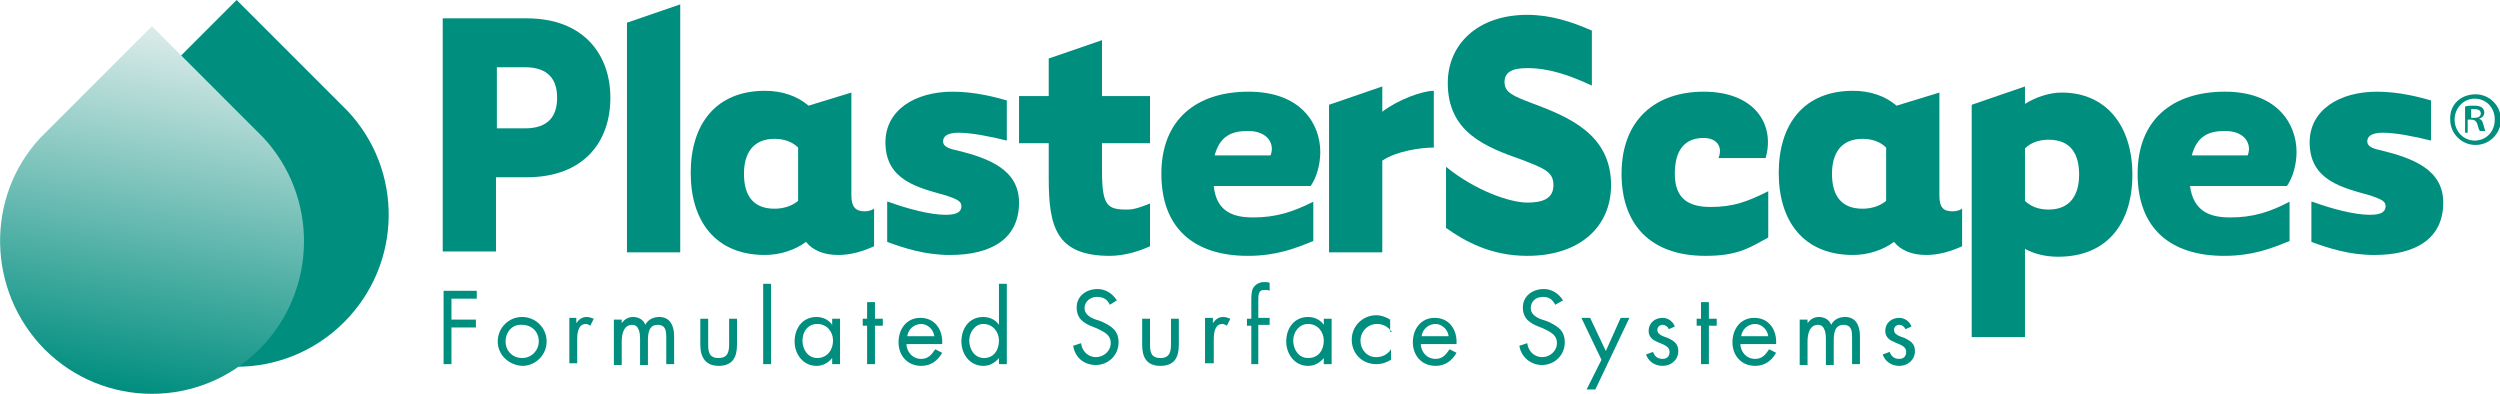
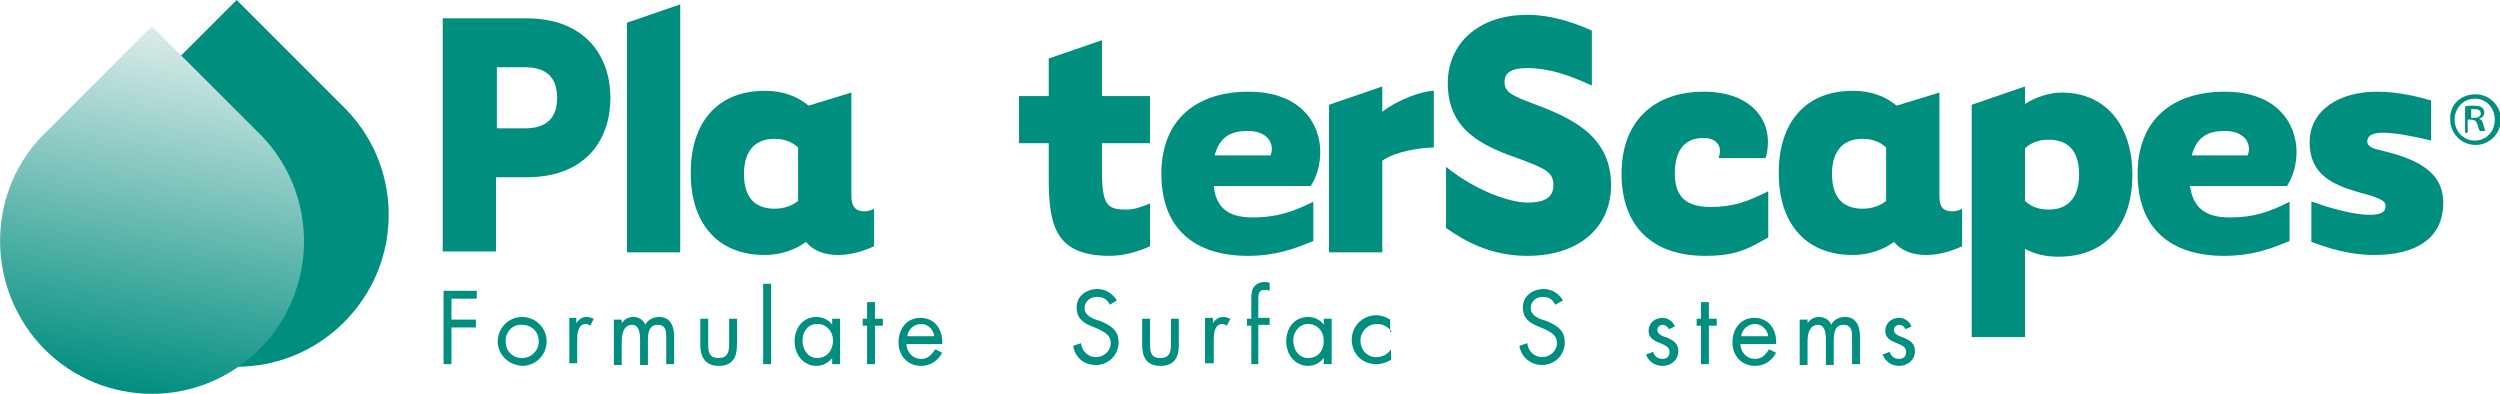
<svg xmlns="http://www.w3.org/2000/svg" version="1.1" x="0px" y="0px" viewBox="0 0 286.3 45.1" style="enable-background:new 0 0 286.3 45.1;" xml:space="preserve">
  <style type="text/css">
	.st0{display:none;fill:#008E7F;}
	.st1{fill:#008E7F;}
	.st2{fill:url(#SVGID_1_);}
</style>
  <g id="Layer_2">
    <g>
      <path class="st0" d="M279.4,11.6h3.5v0.5h-1.5v3.8h-0.6v-3.8h-1.5V11.6z" />
      <path class="st0" d="M287,15.9v-2.5c0-0.1,0-0.7,0-1.1h0l-1.2,3.6h-0.6l-1.2-3.6h0c0,0.4,0,0.9,0,1.1v2.5h-0.6v-4.3h0.8l1.2,3.6h0    l1.2-3.6h0.8v4.3H287z" />
      <g>
        <path class="st1" d="M69.9,11.2c0,5-3,9.1-9.6,9.1h-3.5v8.5h-6.1V2.1h9.6C66.9,2.1,69.9,6.3,69.9,11.2z M63.8,11.2     c0-2.1-1-3.5-3.7-3.5h-3.2v7h3.2C62.8,14.7,63.8,13.3,63.8,11.2z" />
        <path class="st1" d="M71.8,28.8V2.6l6.1-2.1v28.4H71.8z" />
        <path class="st1" d="M97.5,10.6v11.8c0,1.3,0.5,1.8,1.5,1.8c0.4,0,0.8-0.1,1.1-0.3v4.3c-1.3,0.6-2.7,1-4.1,1     c-1.6,0-2.9-0.5-3.7-1.5c-1.2,0.9-2.9,1.5-4.7,1.5c-5.6,0-8.5-3.8-8.5-9.4c0-5.6,2.9-9.4,8.5-9.4c2,0,3.7,0.6,5,1.7L97.5,10.6z      M91.4,16.9c-0.6-0.6-1.5-1-2.7-1c-2.5,0-3.5,1.7-3.5,4c0,2.3,0.9,4,3.5,4c1.2,0,2.1-0.4,2.7-0.9V16.9z" />
-         <path class="st1" d="M101.7,23.1c2.2,0.8,4.8,1.5,6.6,1.5c1.4,0,1.8-0.4,1.8-1c0-0.6-0.6-0.8-1.7-1.2c-3.2-0.9-7-1.7-7-6.1     c0-3.7,3.4-5.8,7.7-5.8c2.5,0,4.8,0.6,6.2,1v4.6c-2-0.5-4.1-0.9-5.5-0.9c-1.3,0-1.8,0.4-1.8,1c0,0.5,0.5,0.8,1.5,1     c3.7,0.9,7.2,2.2,7.2,6c0,4.1-3.1,6-7.9,6c-2.9,0-5.3-0.8-7.2-1.5V23.1z" />
        <path class="st1" d="M126.2,16.4v3.1c0,4.1,0.6,4.5,2.9,4.5c0.8,0,1.6-0.3,2.6-0.7v4.9c-1.5,0.7-3.2,1.1-4.6,1.1     c-6.2,0-7-3.4-7-8.9v-4h-3.4V11h3.4V6.7l6.1-2.1V11h5.5v5.4H126.2z" />
        <path class="st1" d="M143.5,24.9c2.6,0,4.5-0.6,6.9-1.8v4.5c-2.2,0.9-4.3,1.7-7.5,1.7c-6.2,0-9.9-3.2-9.9-9.4c0-6.2,4-9.4,10-9.4     c6,0,8.2,3.7,8.2,6.9c0,1.4-0.4,2.9-1.1,3.9h-11.1C139.3,24.3,141.3,24.9,143.5,24.9z M145.5,17.8c0.5-1.2-0.2-2.8-2.6-2.8     c-1.9,0-3.2,0.6-3.8,2.8H145.5z" />
        <path class="st1" d="M164.2,10.4v6.5c-1.5,0-4.3,0.4-5.9,1.5v10.5h-6.1V12l6.1-2.1v2.9C160.1,11.4,162.9,10.4,164.2,10.4z" />
        <path class="st1" d="M165.6,19.1c3.3,2.7,7.3,4.1,9.3,4.1c1.7,0,3-0.4,3-2c0-1.5-1-1.9-3.6-2.9c-4.3-1.5-8.5-3.2-8.5-8.8     c0-4.4,3.4-7.8,9.1-7.8c2.7,0,5.1,0.8,7.4,1.8v6.3c-2.6-1.2-4.9-2-7.4-2c-1.8,0-2.6,0.5-2.6,1.6c0,1.2,1,1.6,3.1,2.4     c4.3,1.6,9.1,3.6,9.1,9.4c0,4.7-3.5,8.1-9.6,8.1c-4.2,0-7.2-1.7-9.3-3.2V19.1z" />
        <path class="st1" d="M195.3,29.3c-6.3,0-9.6-3.6-9.6-9.4c0-6.2,3.9-9.4,9.4-9.4c5.9,0,8.2,3.8,7.1,7.6h-5.4     c0.5-1.2-0.1-2.3-1.7-2.3c-2.1,0-3.3,1.3-3.3,4.1c0,2.8,1.5,3.8,4.1,3.8c2.6,0,4.2-0.6,6.6-1.8v5.3     C200.3,28.4,199,29.3,195.3,29.3z" />
        <path class="st1" d="M222.1,10.6v11.8c0,1.3,0.4,1.8,1.5,1.8c0.4,0,0.8-0.1,1.1-0.3v4.3c-1.3,0.6-2.7,1-4.1,1     c-1.6,0-2.9-0.5-3.7-1.5c-1.2,0.9-2.9,1.5-4.7,1.5c-5.6,0-8.5-3.8-8.5-9.4c0-5.6,2.9-9.4,8.5-9.4c2,0,3.7,0.6,5,1.7L222.1,10.6z      M216,16.9c-0.6-0.6-1.5-1-2.7-1c-2.5,0-3.5,1.7-3.5,4c0,2.3,0.9,4,3.5,4c1.2,0,2.1-0.4,2.7-0.9V16.9z" />
        <path class="st1" d="M231.9,38.6h-6.1V12l6.1-2.1v2c1.1-0.7,2.7-1.3,4.2-1.3c5.1,0,8.1,3.8,8.1,9.4c0,5.6-2.9,9.4-8.5,9.4     c-1.4,0-2.7-0.3-3.8-0.9V38.6z M231.9,23c0.6,0.6,1.5,1,2.7,1c2.5,0,3.5-1.7,3.5-4c0-2.3-0.9-4-3.5-4c-1.2,0-2.1,0.4-2.7,1V23z" />
        <path class="st1" d="M255.4,24.9c2.6,0,4.5-0.6,6.8-1.8v4.5c-2.2,0.9-4.3,1.7-7.5,1.7c-6.2,0-9.9-3.2-9.9-9.4c0-6.2,4-9.4,10-9.4     c6,0,8.2,3.7,8.2,6.9c0,1.4-0.4,2.9-1.1,3.9h-11.1C251.2,24.3,253.2,24.9,255.4,24.9z M257.4,17.8c0.5-1.2-0.2-2.8-2.6-2.8     c-1.9,0-3.2,0.6-3.8,2.8H257.4z" />
        <path class="st1" d="M264.8,23.1c2.2,0.8,4.8,1.5,6.6,1.5c1.4,0,1.8-0.4,1.8-1c0-0.6-0.6-0.8-1.7-1.2c-3.2-0.9-7-1.7-7-6.1     c0-3.7,3.4-5.8,7.7-5.8c2.5,0,4.8,0.6,6.2,1v4.6c-2-0.5-4.1-0.9-5.5-0.9c-1.3,0-1.8,0.4-1.8,1c0,0.5,0.5,0.8,1.5,1     c3.7,0.9,7.2,2.2,7.2,6c0,4.1-3.1,6-7.9,6c-2.9,0-5.3-0.8-7.2-1.5V23.1z" />
      </g>
      <g>
        <path class="st1" d="M51.7,34.1v2.5h2.8v0.9h-2.8v4.2h-0.9v-8.4h3.8v0.9H51.7z" />
        <path class="st1" d="M57,39.1c0-1.5,1.2-2.8,2.8-2.8c1.5,0,2.8,1.2,2.8,2.8c0,1.5-1.2,2.8-2.8,2.8C58.2,41.8,57,40.6,57,39.1z      M57.9,39.1c0,1.1,0.8,1.9,1.9,1.9c1.1,0,1.9-0.9,1.9-1.9c0-1.1-0.8-1.9-1.9-1.9C58.7,37.1,57.9,38,57.9,39.1z" />
        <path class="st1" d="M66,37L66,37c0.3-0.4,0.6-0.7,1.2-0.7c0.3,0,0.5,0.1,0.8,0.2l-0.4,0.8c-0.2-0.1-0.3-0.2-0.5-0.2     c-1,0-1,1.3-1,1.9v2.6h-0.9v-5.2H66V37z" />
        <path class="st1" d="M71.2,37L71.2,37c0.3-0.4,0.7-0.7,1.3-0.7c0.6,0,1.2,0.3,1.4,0.9c0.3-0.6,0.9-0.9,1.6-0.9     c1.3,0,1.7,1.1,1.7,2.2v3.2h-0.9v-3c0-0.7,0-1.5-1-1.5c-1,0-1.1,1-1.1,1.8v2.8h-0.9v-3c0-0.6-0.1-1.6-0.9-1.6     c-1,0-1.2,1.1-1.2,1.9v2.7h-0.9v-5.2h0.9V37z" />
        <path class="st1" d="M81.1,39.4c0,0.9,0.1,1.6,1.2,1.6c1.1,0,1.2-0.8,1.2-1.6v-2.9h0.9v3c0,1.4-0.5,2.4-2.1,2.4     c-1.5,0-2.1-1-2.1-2.4v-3h0.9V39.4z" />
        <path class="st1" d="M88.3,41.7h-0.9v-9.2h0.9V41.7z" />
        <path class="st1" d="M96.2,41.7h-0.9V41h0c-0.5,0.6-1.1,0.9-1.8,0.9c-1.5,0-2.5-1.3-2.5-2.8c0-1.5,0.9-2.8,2.5-2.8     c0.7,0,1.4,0.3,1.8,0.9h0v-0.7h0.9V41.7z M91.9,39c0,1,0.6,2,1.7,2c1.1,0,1.8-0.9,1.8-2c0-1-0.7-1.9-1.8-1.9     C92.5,37.1,91.9,38,91.9,39z" />
        <path class="st1" d="M100.2,41.7h-0.9v-4.4h-0.5v-0.8h0.5v-1.9h0.9v1.9h0.9v0.8h-0.9V41.7z" />
        <path class="st1" d="M103.8,39.3c0,1,0.7,1.8,1.7,1.8c0.8,0,1.2-0.5,1.6-1.1l0.8,0.4c-0.5,0.9-1.3,1.5-2.4,1.5     c-1.6,0-2.6-1.2-2.6-2.7c0-1.5,0.9-2.8,2.5-2.8c1.7,0,2.6,1.4,2.5,3H103.8z M107,38.5c-0.1-0.8-0.8-1.4-1.5-1.4     c-0.8,0-1.5,0.6-1.6,1.4H107z" />
-         <path class="st1" d="M114.4,41L114.4,41c-0.5,0.6-1.1,0.9-1.8,0.9c-1.5,0-2.5-1.3-2.5-2.8c0-1.5,0.9-2.8,2.5-2.8     c0.7,0,1.4,0.3,1.8,0.9h0v-4.7h0.9v9.2h-0.9V41z M111,39c0,1,0.6,2,1.7,2c1.1,0,1.7-0.9,1.7-2c0-1-0.7-1.9-1.8-1.9     C111.7,37.1,111,38,111,39z" />
        <path class="st1" d="M127.1,34.9c-0.3-0.6-0.7-0.9-1.5-0.9c-0.7,0-1.4,0.5-1.4,1.3c0,0.7,0.7,1.1,1.3,1.3l0.6,0.2     c1.1,0.5,2,1,2,2.4c0,1.5-1.2,2.6-2.6,2.6c-1.4,0-2.4-0.9-2.6-2.2l0.9-0.3c0.1,0.9,0.8,1.6,1.7,1.6c0.9,0,1.7-0.7,1.7-1.6     c0-1-0.8-1.3-1.6-1.7l-0.5-0.2c-1-0.4-1.8-0.9-1.8-2.2c0-1.3,1.1-2.1,2.4-2.1c0.9,0,1.7,0.5,2.2,1.3L127.1,34.9z" />
        <path class="st1" d="M131.7,39.4c0,0.9,0.1,1.6,1.2,1.6c1.1,0,1.2-0.8,1.2-1.6v-2.9h0.9v3c0,1.4-0.5,2.4-2.1,2.4     c-1.6,0-2.1-1-2.1-2.4v-3h0.9V39.4z" />
        <path class="st1" d="M138.9,37L138.9,37c0.3-0.4,0.6-0.7,1.2-0.7c0.3,0,0.5,0.1,0.8,0.2l-0.4,0.8c-0.2-0.1-0.3-0.2-0.5-0.2     c-1,0-1,1.3-1,1.9v2.6H138v-5.2h0.9V37z" />
        <path class="st1" d="M144.2,41.7h-0.9v-4.4h-0.5v-0.8h0.5v-2.1c0-0.4,0-1,0.2-1.4c0.3-0.5,0.8-0.7,1.3-0.7c0.2,0,0.4,0,0.6,0.1     v0.9c-0.2-0.1-0.4-0.1-0.6-0.1c-0.7,0-0.7,0.5-0.7,1.4v1.8h1.3v0.8h-1.3V41.7z" />
        <path class="st1" d="M152.5,41.7h-0.9V41h0c-0.5,0.6-1.1,0.9-1.8,0.9c-1.5,0-2.5-1.3-2.5-2.8c0-1.5,0.9-2.8,2.5-2.8     c0.7,0,1.4,0.3,1.8,0.9h0v-0.7h0.9V41.7z M148.1,39c0,1,0.6,2,1.7,2c1.2,0,1.8-0.9,1.8-2c0-1-0.7-1.9-1.8-1.9     C148.8,37.1,148.1,38,148.1,39z" />
        <path class="st1" d="M159.4,38L159.4,38c-0.4-0.5-0.9-0.9-1.7-0.9c-1.1,0-1.9,0.9-1.9,1.9c0,1,0.7,1.9,1.8,1.9     c0.7,0,1.3-0.3,1.7-0.9h0v1.2c-0.5,0.3-1,0.5-1.7,0.5c-1.6,0-2.8-1.2-2.8-2.8c0-1.6,1.3-2.8,2.8-2.8c0.6,0,1.1,0.2,1.6,0.5V38z" />
-         <path class="st1" d="M162.7,39.3c0,1,0.7,1.8,1.7,1.8c0.8,0,1.2-0.5,1.6-1.1l0.8,0.4c-0.5,0.9-1.3,1.5-2.4,1.5     c-1.6,0-2.6-1.2-2.6-2.7c0-1.5,0.9-2.8,2.5-2.8c1.7,0,2.6,1.4,2.5,3H162.7z M165.9,38.5c-0.1-0.8-0.8-1.4-1.5-1.4     c-0.8,0-1.5,0.6-1.6,1.4H165.9z" />
        <path class="st1" d="M178.1,34.9c-0.3-0.6-0.7-0.9-1.4-0.9c-0.8,0-1.4,0.5-1.4,1.3c0,0.7,0.7,1.1,1.3,1.3l0.6,0.2     c1.1,0.5,2,1,2,2.4c0,1.5-1.2,2.6-2.6,2.6c-1.3,0-2.4-0.9-2.6-2.2l0.9-0.3c0.1,0.9,0.8,1.6,1.7,1.6c0.9,0,1.7-0.7,1.7-1.6     c0-1-0.8-1.3-1.6-1.7l-0.5-0.2c-1-0.4-1.8-0.9-1.8-2.2c0-1.3,1.1-2.1,2.4-2.1c0.9,0,1.7,0.5,2.2,1.3L178.1,34.9z" />
-         <path class="st1" d="M181.1,36.4h1l1.8,3.8l1.7-3.8h1l-3.9,8.2h-1l1.7-3.4L181.1,36.4z" />
        <path class="st1" d="M191.1,37.7c-0.1-0.3-0.4-0.5-0.7-0.5c-0.3,0-0.6,0.2-0.6,0.6c0,0.5,0.6,0.7,1.2,0.9     c0.6,0.3,1.2,0.6,1.2,1.5c0,1-0.8,1.7-1.8,1.7c-0.9,0-1.6-0.5-1.9-1.3l0.8-0.3c0.2,0.5,0.5,0.8,1.1,0.8c0.5,0,0.8-0.3,0.8-0.8     c0-1.2-2.4-0.8-2.4-2.4c0-0.9,0.7-1.5,1.6-1.5c0.6,0,1.2,0.4,1.4,1L191.1,37.7z" />
        <path class="st1" d="M195.7,41.7h-0.9v-4.4h-0.5v-0.8h0.5v-1.9h0.9v1.9h0.9v0.8h-0.9V41.7z" />
        <path class="st1" d="M199.3,39.3c0,1,0.7,1.8,1.7,1.8c0.8,0,1.2-0.5,1.6-1.1l0.8,0.4c-0.5,0.9-1.3,1.5-2.4,1.5     c-1.6,0-2.6-1.2-2.6-2.7c0-1.5,0.9-2.8,2.5-2.8c1.7,0,2.6,1.4,2.5,3H199.3z M202.5,38.5c-0.1-0.8-0.8-1.4-1.5-1.4     c-0.8,0-1.5,0.6-1.6,1.4H202.5z" />
        <path class="st1" d="M207,37L207,37c0.3-0.4,0.7-0.7,1.3-0.7c0.6,0,1.2,0.3,1.4,0.9c0.3-0.6,0.9-0.9,1.6-0.9     c1.3,0,1.7,1.1,1.7,2.2v3.2h-0.9v-3c0-0.7,0-1.5-1-1.5c-1,0-1.1,1-1.1,1.8v2.8h-0.9v-3c0-0.6-0.1-1.6-0.9-1.6     c-1,0-1.2,1.1-1.2,1.9v2.7h-0.9v-5.2h0.9V37z" />
        <path class="st1" d="M218.2,37.7c-0.1-0.3-0.4-0.5-0.7-0.5c-0.3,0-0.6,0.2-0.6,0.6c0,0.5,0.6,0.7,1.2,0.9     c0.6,0.3,1.2,0.6,1.2,1.5c0,1-0.8,1.7-1.8,1.7c-0.9,0-1.6-0.5-1.9-1.3l0.8-0.3c0.2,0.5,0.5,0.8,1.1,0.8c0.5,0,0.8-0.3,0.8-0.8     c0-1.2-2.4-0.8-2.4-2.4c0-0.9,0.7-1.5,1.6-1.5c0.6,0,1.2,0.4,1.4,1L218.2,37.7z" />
      </g>
    </g>
    <g>
      <g>
        <path class="st1" d="M39.8,12.7L39.8,12.7l-0.3-0.3c0,0,0,0,0,0c0,0,0,0,0,0L27.1,0L14.8,12.3l-0.5,0.5l0,0     C8,19.6,8.2,30.3,14.8,36.9c6.8,6.8,17.8,6.8,24.6,0C46.1,30.2,46.2,19.5,39.8,12.7z" />
      </g>
      <g>
        <linearGradient id="SVGID_1_" gradientUnits="userSpaceOnUse" x1="14.388" y1="44.795" x2="21.623" y2="3.761">
          <stop offset="0" style="stop-color:#008E7F" />
          <stop offset="1" style="stop-color:#DCECEA" />
        </linearGradient>
        <path class="st2" d="M30.1,15.7L30.1,15.7l-0.3-0.3c0,0,0,0,0,0c0,0,0,0,0,0L17.4,3L5.1,15.3l-0.5,0.5l0,0     C-1.7,22.6-1.5,33.3,5.1,40c6.8,6.8,17.8,6.8,24.6,0C36.4,33.3,36.5,22.5,30.1,15.7z" />
      </g>
    </g>
  </g>
  <g id="Layer_3">
    <g>
      <path class="st1" d="M283.5,10.8c1.6,0,2.9,1.3,2.9,2.9c0,1.6-1.3,2.9-2.9,2.9c-1.6,0-2.9-1.3-2.9-2.9    C280.5,12,281.8,10.8,283.5,10.8L283.5,10.8z M283.4,11.3c-1.3,0-2.3,1.1-2.3,2.4c0,1.3,1,2.4,2.3,2.4c1.3,0,2.3-1,2.3-2.4    C285.7,12.3,284.7,11.3,283.4,11.3L283.4,11.3z M282.9,15.2h-0.6v-3c0.3-0.1,0.6-0.1,1-0.1c0.5,0,0.8,0.1,0.9,0.2    c0.2,0.1,0.3,0.4,0.3,0.6c0,0.4-0.3,0.6-0.6,0.7v0c0.3,0.1,0.4,0.3,0.5,0.7c0.1,0.4,0.2,0.6,0.2,0.7h-0.6    c-0.1-0.1-0.2-0.4-0.3-0.8c-0.1-0.3-0.3-0.5-0.7-0.5h-0.4V15.2z M282.9,13.5h0.4c0.4,0,0.8-0.1,0.8-0.5c0-0.3-0.2-0.5-0.7-0.5    c-0.2,0-0.3,0-0.4,0V13.5z" />
    </g>
  </g>
</svg>